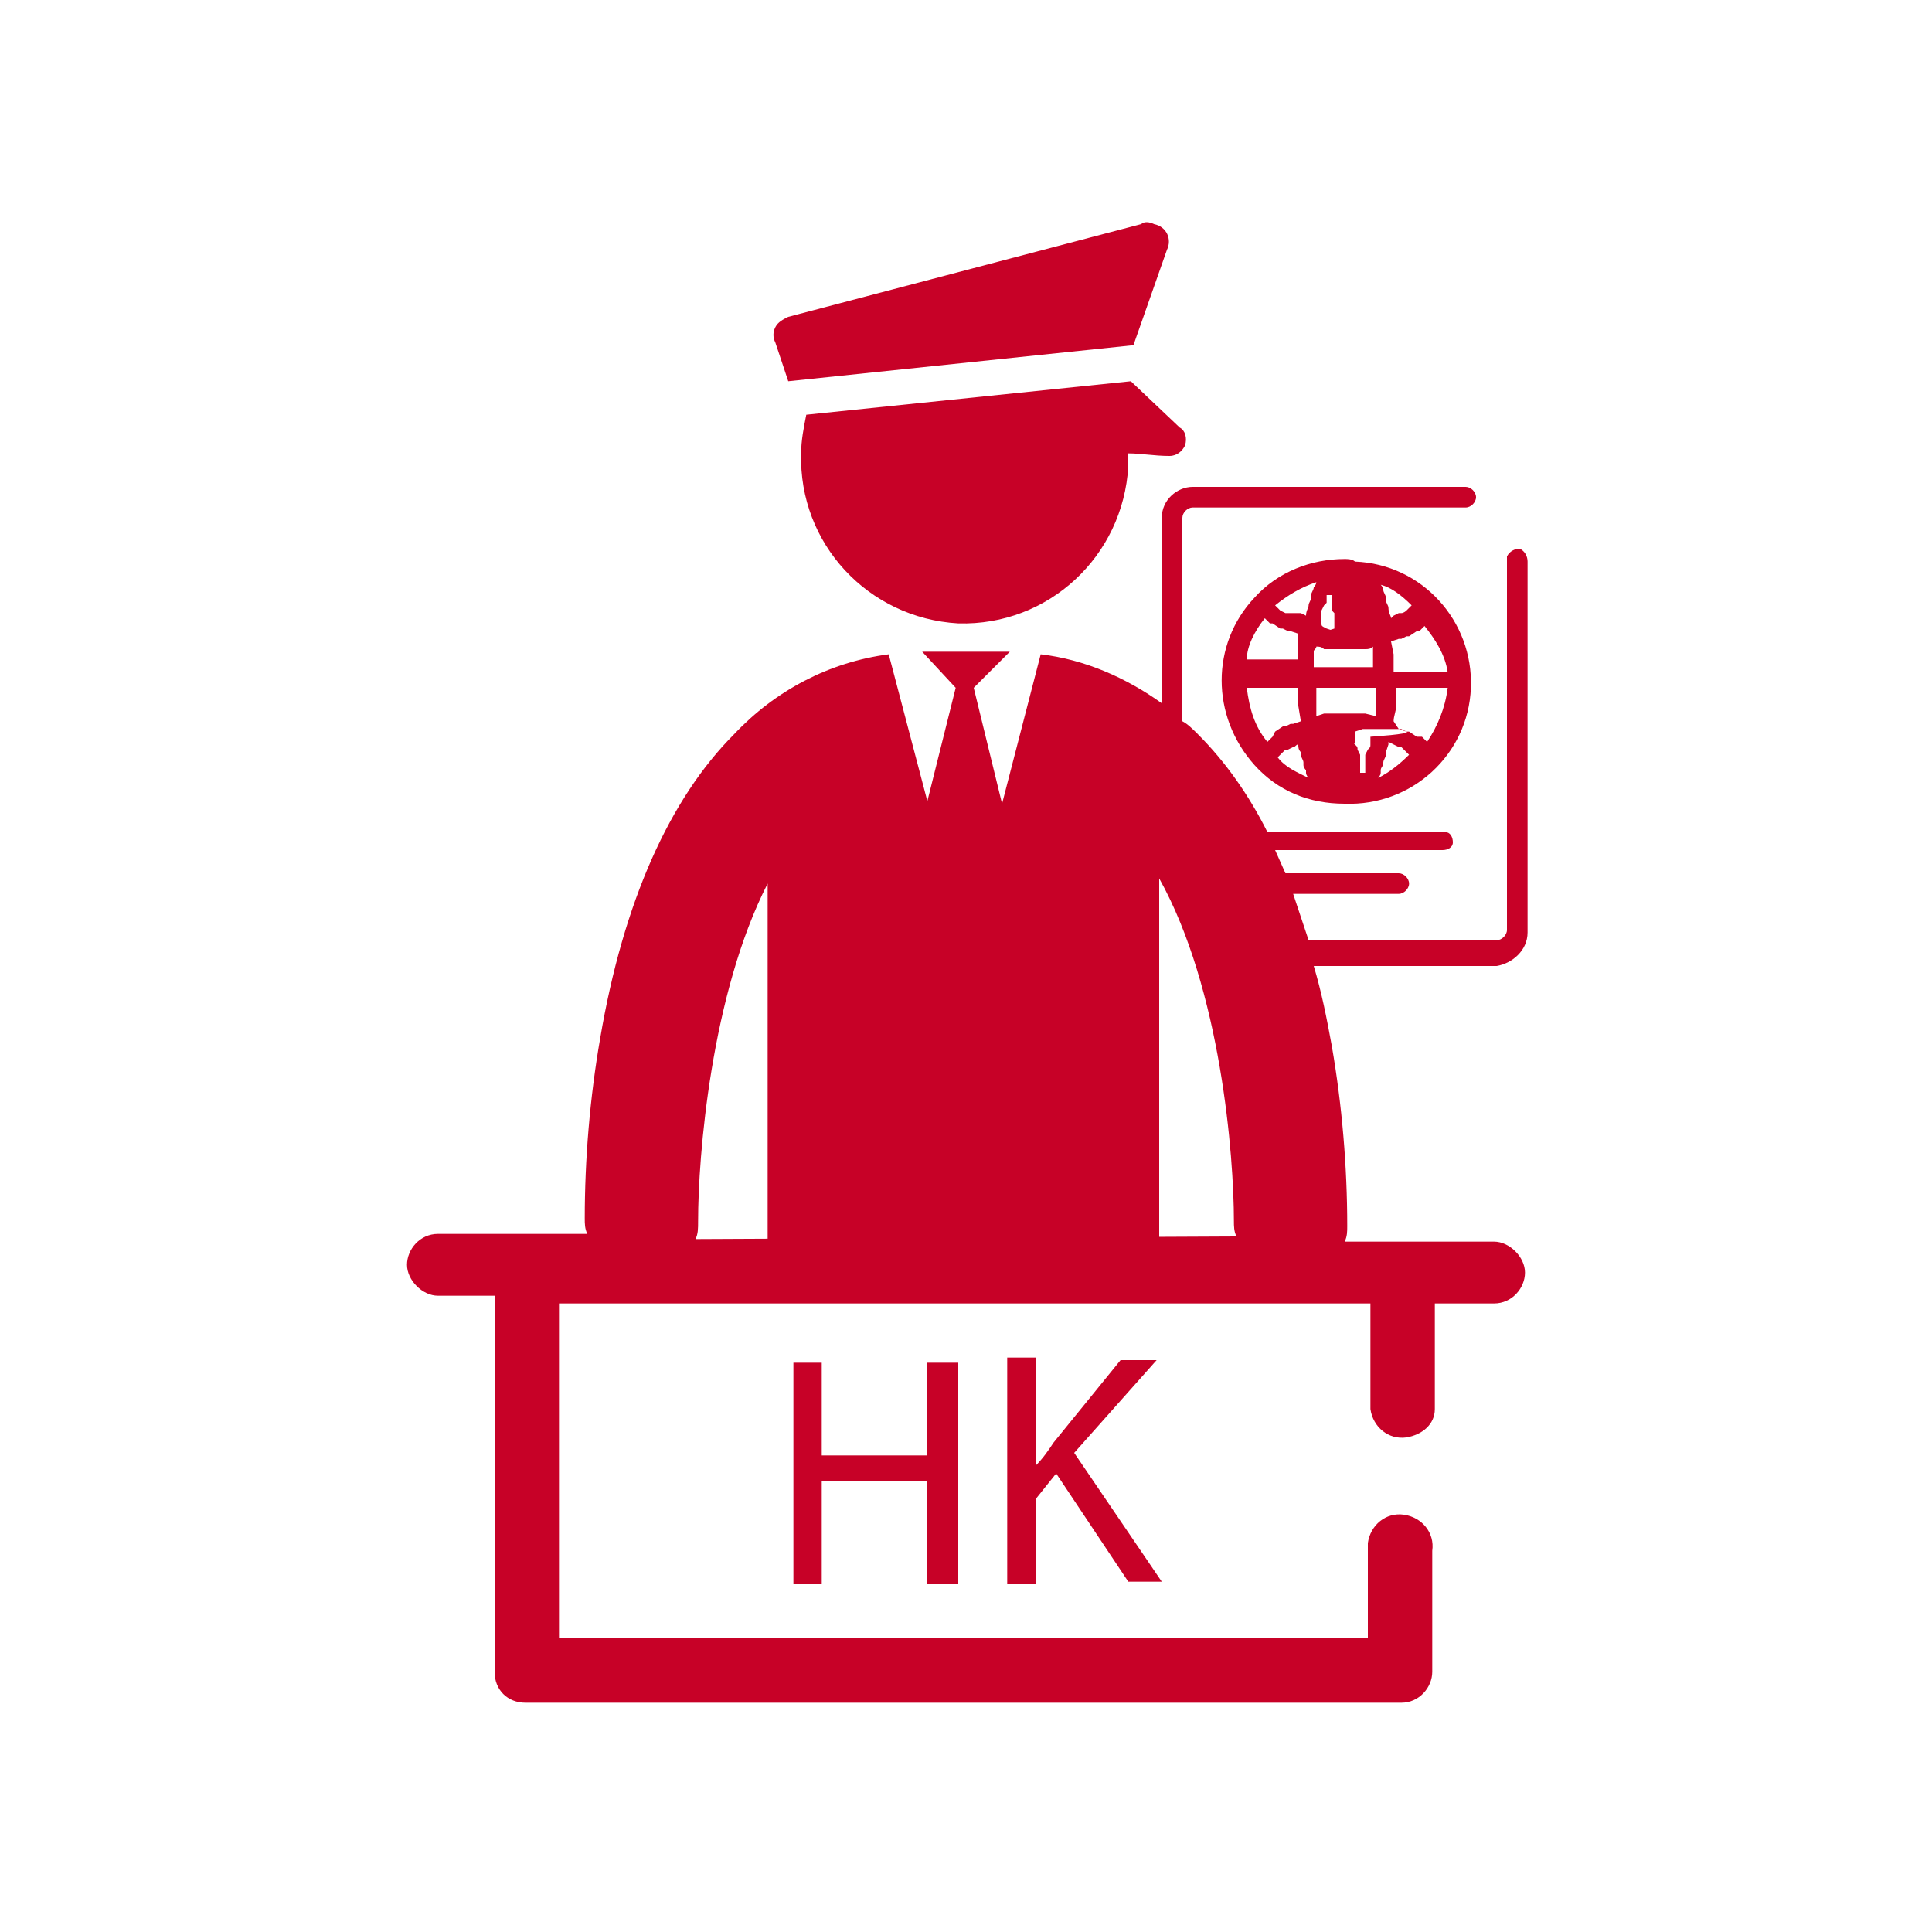
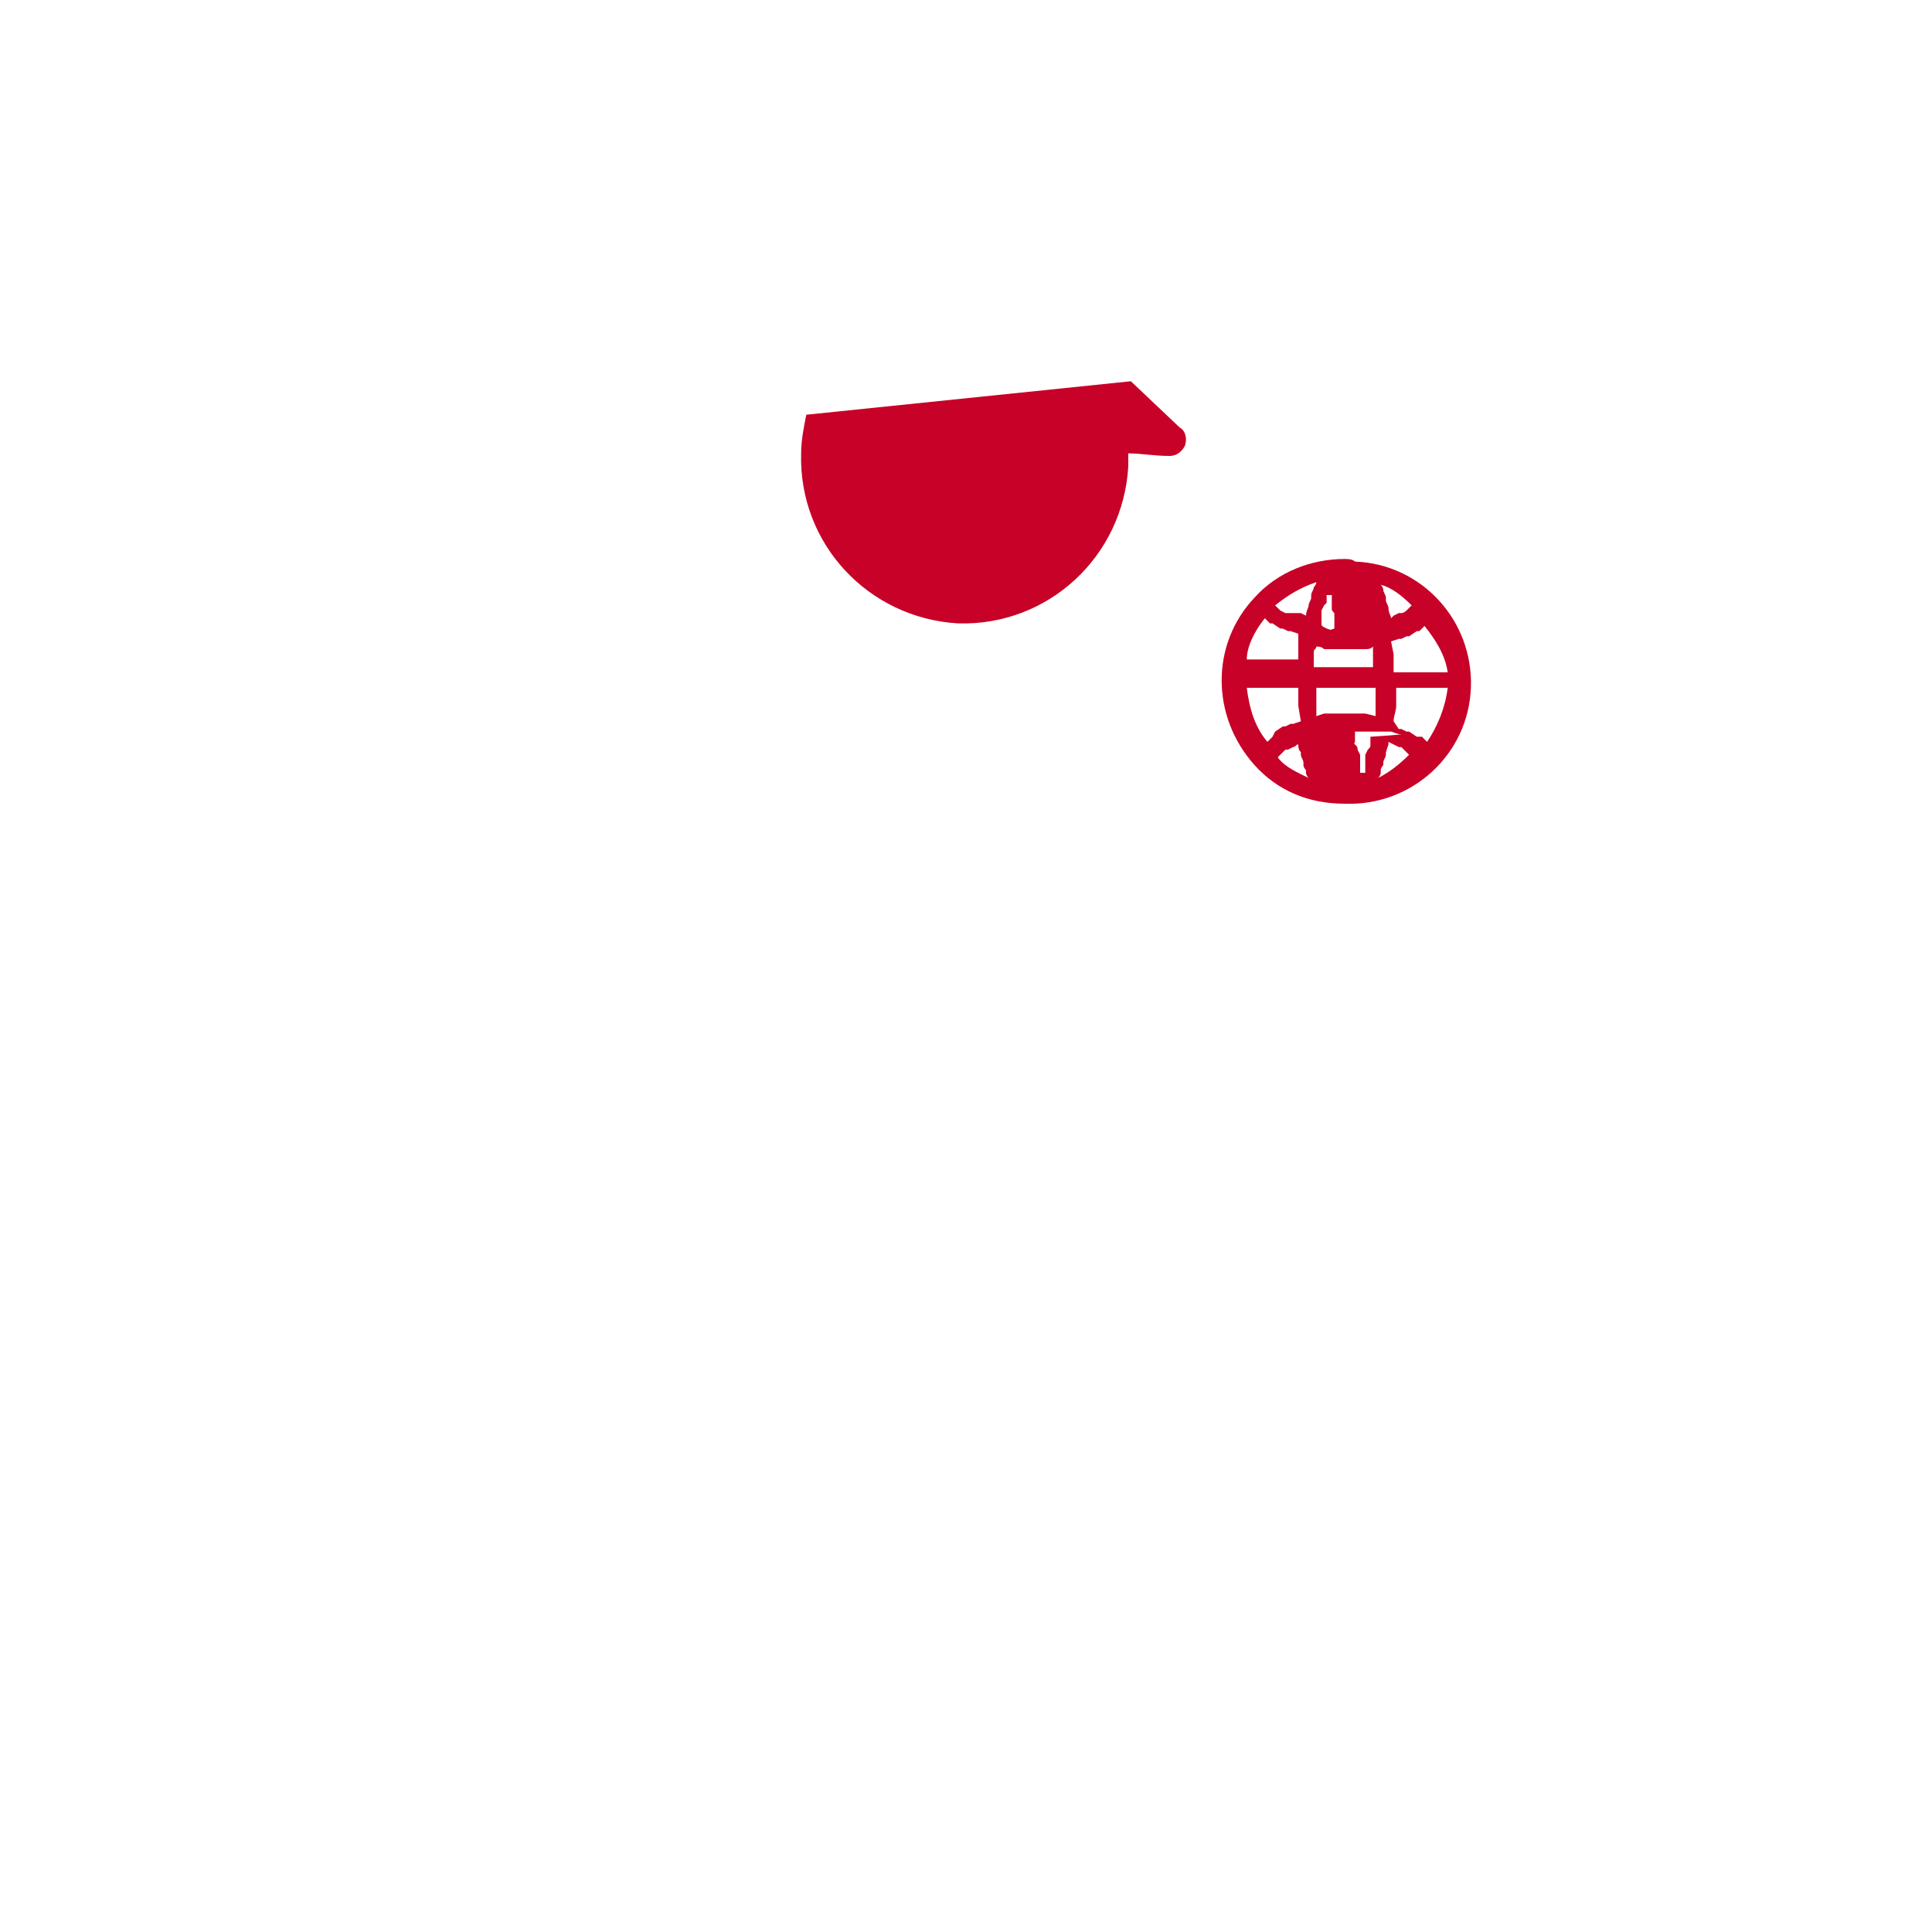
<svg xmlns="http://www.w3.org/2000/svg" version="1.1" id="Layer_1" x="0px" y="0px" viewBox="0 0 75 75" style="enable-background:new 0 0 75 75;" xml:space="preserve">
  <style type="text/css">
	.st0{fill:#C70127;}
</style>
  <title>Immigration-and-Customs</title>
-   <polygon class="st0" points="37.2,61.5 37.2,52.9 36,52.9 36,56.5 31.9,56.5 31.9,52.9 30.8,52.9 30.8,61.5 31.9,61.5 31.9,57.5   36,57.5 36,61.5 " />
-   <path class="st0" d="M39.1,52.9v8.6h1.1v-3.3l0.8-1l2.8,4.2h1.3l-3.4-5l3.2-3.6h-1.4l-2.6,3.2c-0.2,0.3-0.4,0.6-0.7,0.9l0,0v-4.2  H39.1z" />
-   <path class="st0" d="M52.2,21.7c-1.3,0-2.6,0.5-3.5,1.5l0,0c-1.7,1.8-1.7,4.6,0,6.5l0,0c0.9,1,2.1,1.5,3.5,1.5l0,0  c2.6,0.1,4.8-1.9,4.9-4.5c0.1-2.6-1.9-4.8-4.5-4.9C52.5,21.7,52.3,21.7,52.2,21.7z M54.8,23.5L54.8,23.5l-0.1,0.1l-0.1,0.1  c0,0-0.1,0.1-0.2,0.1h-0.1l-0.2,0.1l0,0L54,24l0,0c0,0,0,0,0,0c0-0.1-0.1-0.2-0.1-0.4l0,0c0-0.1-0.1-0.2-0.1-0.3v-0.1  c0-0.1-0.1-0.2-0.1-0.3l0,0c0-0.1-0.1-0.2-0.1-0.2l0,0C54,22.8,54.4,23.1,54.8,23.5z M51.3,24.2C51.3,24.2,51.3,24.2,51.3,24.2  c0-0.1,0-0.2,0-0.2c0,0,0,0,0-0.1c0-0.1,0-0.1,0-0.2l0,0l0.1-0.2l0,0l0.1-0.1l0,0v-0.1v0v-0.1v0v-0.1l0,0v0l0,0l0,0l0,0l0,0l0,0l0,0  l0,0l0,0h0.2l0,0l0,0l0,0l0,0l0,0l0,0l0,0l0,0v0l0,0c0,0,0,0,0,0.1v0c0,0,0,0,0,0.1v0.1c0,0,0,0.1,0,0.1l0,0c0,0,0,0.1,0,0.1l0,0  c0,0.1,0,0.1,0.1,0.2c0,0,0,0,0,0V24c0,0,0,0,0,0.1s0,0.1,0,0.1s0,0.1,0,0.1v0.1l-0.3,0.1h1.4h-0.2l0,0c-0.2,0-0.4,0-0.6,0l0,0h-0.2  h-0.1l-0.3-0.1C51.3,24.3,51.3,24.3,51.3,24.2z M51.1,25.1c0.1,0,0.2,0,0.3,0.1h0.1h0.3h0.9h0.3H53c0.1,0,0.2,0,0.3-0.1  c0,0.1,0,0.1,0,0.2v0.2c0,0.1,0,0.1,0,0.2c0,0.1,0,0.2,0,0.2l0,0H51l0,0c0-0.1,0-0.2,0-0.2c0-0.1,0-0.1,0-0.2v-0.2  C51,25.2,51.1,25.2,51.1,25.1z M51.1,22.6L51.1,22.6c0,0.1-0.1,0.2-0.1,0.2l0,0c0,0.1-0.1,0.2-0.1,0.3v0.1c0,0.1-0.1,0.2-0.1,0.3  l0,0c0,0.1-0.1,0.2-0.1,0.4s0,0,0,0l0,0l-0.2-0.1l0,0L50,23.8h-0.1l-0.2-0.1l-0.1-0.1l-0.1-0.1l0,0C50,23.1,50.5,22.8,51.1,22.6  L51.1,22.6z M49.1,24L49.1,24l0.2,0.2l0.1,0l0.3,0.2h0.1l0.2,0.1h0.1l0.3,0.1l0,0c0,0,0,0,0,0c0,0.1,0,0.3,0,0.4s0,0,0,0.1  s0,0.3,0,0.5l0,0h-2C48.4,25.1,48.7,24.5,49.1,24L49.1,24z M49.4,28.6l-0.2,0.2l0,0c-0.5-0.6-0.7-1.3-0.8-2.1h2v0.1  c0,0.2,0,0.3,0,0.5v0.1l0.1,0.6V28l0,0l-0.3,0.1l-0.1,0l-0.2,0.1h-0.1l-0.3,0.2L49.4,28.6z M49.6,29.4L49.6,29.4l0.1-0.1l0.1-0.1  c0,0,0.1-0.1,0.1-0.1c0,0,0,0,0.1,0l0.2-0.1l0,0c0.1,0,0.1-0.1,0.2-0.1l0,0c0,0,0,0,0,0c0,0.1,0,0.2,0.1,0.3c0,0,0,0.1,0,0.1  c0,0.1,0.1,0.2,0.1,0.3v0.1c0,0.1,0.1,0.2,0.1,0.2V30c0,0.1,0.1,0.2,0.1,0.2l0,0C50.4,30,49.9,29.8,49.6,29.4L49.6,29.4z M53.2,28.6  v0.1v0.1c0,0,0,0.1,0,0.1c0,0.1,0,0.1-0.1,0.2l0,0l-0.1,0.2c0,0,0,0,0,0.1c0,0,0,0.1,0,0.1v0.1c0,0,0,0.1,0,0.1v0.1c0,0,0,0.1,0,0.1  v0c0,0,0,0,0,0.1v0V30l0,0v0l0,0l0,0l0,0l0,0l0,0l0,0l0,0l0,0h-0.2l0,0l0,0l0,0l0,0l0,0l0,0l0,0l0,0v0l0,0V30v0c0,0,0,0,0-0.1v0  c0,0,0-0.1,0-0.1v-0.1c0,0,0-0.1,0-0.1v-0.1c0,0,0-0.1,0-0.1v-0.1l-0.1-0.2l0,0c0-0.1,0-0.1-0.1-0.2s0,0,0-0.1c0-0.1,0-0.1,0-0.2  c0,0,0-0.1,0-0.1v-0.1l0.3-0.1h0.1h0.2h0.1c0.2,0,0.4,0,0.6,0h0.1h0.2h0.1l0.3,0.1C54.8,28.5,53.2,28.6,53.2,28.6L53.2,28.6z   M53.4,26.8c0,0.1,0,0.2,0,0.3c0,0.1,0,0.1,0,0.2c0,0.1,0,0.3,0,0.4c0,0,0,0,0,0.1L53,27.7l0,0l-0.4,0l0,0h-0.4h-0.4l0,0l-0.4,0l0,0  l-0.3,0.1c0,0,0,0,0-0.1c0-0.1,0-0.3,0-0.4c0-0.1,0-0.1,0-0.2c0-0.1,0-0.2,0-0.3v-0.1h2.3L53.4,26.8z M53.5,30.2L53.5,30.2  c0,0,0.1-0.1,0.1-0.2c0,0,0-0.1,0-0.1c0-0.1,0.1-0.2,0.1-0.2v-0.1c0-0.1,0.1-0.2,0.1-0.3v-0.1l0.1-0.3c0,0,0,0,0-0.1l0,0l0.2,0.1  l0,0l0.2,0.1l0.1,0l0.1,0.1l0.1,0.1l0.1,0.1l0,0C54.3,29.7,53.9,30,53.5,30.2L53.5,30.2z M55.4,28.8L55.4,28.8l-0.2-0.2L55,28.6  l-0.3-0.2h-0.1l-0.2-0.1l-0.1,0L54.1,28h0l0,0c0-0.2,0.1-0.4,0.1-0.6c0,0,0-0.1,0-0.1c0-0.2,0-0.3,0-0.5v-0.1h2  C56.1,27.5,55.8,28.2,55.4,28.8L55.4,28.8z M54.1,26v-0.1c0-0.2,0-0.3,0-0.5l0,0L54,24.9l0,0l0,0l0.3-0.1h0.1l0.2-0.1h0.1l0.3-0.2  l0.1,0l0.2-0.2l0,0c0.4,0.5,0.8,1.1,0.9,1.8H54.1z" />
-   <path class="st0" d="M59.3,36.2V21.8c0-0.2-0.1-0.4-0.3-0.5c-0.2,0-0.4,0.1-0.5,0.3c0,0,0,0.1,0,0.1v14.4c0,0.2-0.2,0.4-0.4,0.4l0,0  h-7.3c-0.2-0.6-0.4-1.2-0.6-1.8h4.1c0.2,0,0.4-0.2,0.4-0.4c0-0.2-0.2-0.4-0.4-0.4h-4.2c-0.1,0-0.1,0-0.2,0l-0.4-0.9H56  c0.2,0,0.4-0.1,0.4-0.3c0-0.2-0.1-0.4-0.3-0.4c0,0-0.1,0-0.1,0h-6.8c-0.7-1.4-1.6-2.7-2.7-3.8c-0.2-0.2-0.4-0.4-0.6-0.5v-7.9  c0-0.2,0.2-0.4,0.4-0.4h10.6c0.2,0,0.4-0.2,0.4-0.4c0,0,0,0,0,0c0-0.2-0.2-0.4-0.4-0.4H46.3c-0.6,0-1.2,0.5-1.2,1.2c0,0,0,0,0,0v7.2  c-1.4-1-3-1.7-4.7-1.9l-1.5,5.8l-1.1-4.5l1.4-1.4h-3.4l1.3,1.4l-1.1,4.4l-1.5-5.7c-2.3,0.3-4.4,1.4-6,3.1c-2.5,2.5-4.3,6.5-5.2,11.8  c-0.4,2.3-0.6,4.7-0.6,7c0,0.2,0,0.4,0.1,0.6H17c-0.7,0-1.2,0.6-1.2,1.2s0.6,1.2,1.2,1.2h2.2v14.6c0,0.7,0.5,1.2,1.2,1.2  c0,0,0,0,0,0h34c0.7,0,1.2-0.6,1.2-1.2v-4.7c0.1-0.7-0.4-1.3-1.1-1.4s-1.3,0.4-1.4,1.1c0,0.1,0,0.1,0,0.2v3.5H21.7V50.6h31.5v4.1  c0.1,0.7,0.7,1.2,1.4,1.1c0.6-0.1,1.1-0.5,1.1-1.1v-4.1H58c0.7,0,1.2-0.6,1.2-1.2s-0.6-1.2-1.2-1.2h-5.8c0.1-0.2,0.1-0.4,0.1-0.6  c0-2.3-0.2-4.7-0.6-7c-0.2-1.1-0.4-2.1-0.7-3.1h7.1C58.7,37.4,59.3,36.9,59.3,36.2C59.3,36.2,59.3,36.2,59.3,36.2z M27,48.1  c0.1-0.2,0.1-0.4,0.1-0.7c0-2.5,0.5-8.8,2.7-13.1v13.8H45v-14c2.4,4.3,2.9,10.8,2.9,13.3c0,0.2,0,0.4,0.1,0.6L27,48.1z" />
-   <path class="st0" d="M30.6,14.8l13.4-1.4l1.3-3.7c0.2-0.4,0-0.9-0.5-1c-0.2-0.1-0.4-0.1-0.5,0l-13.7,3.6c-0.2,0.1-0.4,0.2-0.5,0.4  c-0.1,0.2-0.1,0.4,0,0.6L30.6,14.8z" />
+   <path class="st0" d="M52.2,21.7c-1.3,0-2.6,0.5-3.5,1.5l0,0c-1.7,1.8-1.7,4.6,0,6.5l0,0c0.9,1,2.1,1.5,3.5,1.5l0,0  c2.6,0.1,4.8-1.9,4.9-4.5c0.1-2.6-1.9-4.8-4.5-4.9C52.5,21.7,52.3,21.7,52.2,21.7z M54.8,23.5L54.8,23.5l-0.1,0.1l-0.1,0.1  c0,0-0.1,0.1-0.2,0.1h-0.1l-0.2,0.1l0,0L54,24l0,0c0,0,0,0,0,0c0-0.1-0.1-0.2-0.1-0.4l0,0c0-0.1-0.1-0.2-0.1-0.3v-0.1  c0-0.1-0.1-0.2-0.1-0.3l0,0c0-0.1-0.1-0.2-0.1-0.2l0,0C54,22.8,54.4,23.1,54.8,23.5z M51.3,24.2C51.3,24.2,51.3,24.2,51.3,24.2  c0-0.1,0-0.2,0-0.2c0,0,0,0,0-0.1c0-0.1,0-0.1,0-0.2l0,0l0.1-0.2l0,0l0.1-0.1l0,0v-0.1v0v-0.1v0v-0.1l0,0v0l0,0l0,0l0,0l0,0l0,0l0,0  l0,0l0,0h0.2l0,0l0,0l0,0l0,0l0,0l0,0l0,0l0,0v0l0,0c0,0,0,0,0,0.1v0c0,0,0,0,0,0.1v0.1c0,0,0,0.1,0,0.1l0,0c0,0,0,0.1,0,0.1l0,0  c0,0.1,0,0.1,0.1,0.2c0,0,0,0,0,0V24c0,0,0,0,0,0.1s0,0.1,0,0.1s0,0.1,0,0.1v0.1l-0.3,0.1h1.4h-0.2l0,0c-0.2,0-0.4,0-0.6,0l0,0h-0.2  h-0.1l-0.3-0.1C51.3,24.3,51.3,24.3,51.3,24.2z M51.1,25.1c0.1,0,0.2,0,0.3,0.1h0.1h0.3h0.9h0.3H53c0.1,0,0.2,0,0.3-0.1  c0,0.1,0,0.1,0,0.2v0.2c0,0.1,0,0.1,0,0.2c0,0.1,0,0.2,0,0.2l0,0H51l0,0c0-0.1,0-0.2,0-0.2c0-0.1,0-0.1,0-0.2v-0.2  C51,25.2,51.1,25.2,51.1,25.1z M51.1,22.6L51.1,22.6c0,0.1-0.1,0.2-0.1,0.2l0,0c0,0.1-0.1,0.2-0.1,0.3v0.1c0,0.1-0.1,0.2-0.1,0.3  l0,0c0,0.1-0.1,0.2-0.1,0.4s0,0,0,0l0,0l-0.2-0.1l0,0L50,23.8h-0.1l-0.2-0.1l-0.1-0.1l-0.1-0.1l0,0C50,23.1,50.5,22.8,51.1,22.6  L51.1,22.6z M49.1,24L49.1,24l0.2,0.2l0.1,0l0.3,0.2h0.1l0.2,0.1h0.1l0.3,0.1l0,0c0,0,0,0,0,0c0,0.1,0,0.3,0,0.4s0,0,0,0.1  s0,0.3,0,0.5l0,0h-2C48.4,25.1,48.7,24.5,49.1,24L49.1,24z M49.4,28.6l-0.2,0.2l0,0c-0.5-0.6-0.7-1.3-0.8-2.1h2v0.1  c0,0.2,0,0.3,0,0.5v0.1l0.1,0.6V28l0,0l-0.3,0.1l-0.1,0l-0.2,0.1h-0.1l-0.3,0.2L49.4,28.6z M49.6,29.4L49.6,29.4l0.1-0.1l0.1-0.1  c0,0,0.1-0.1,0.1-0.1c0,0,0,0,0.1,0l0.2-0.1l0,0c0.1,0,0.1-0.1,0.2-0.1l0,0c0,0,0,0,0,0c0,0.1,0,0.2,0.1,0.3c0,0,0,0.1,0,0.1  c0,0.1,0.1,0.2,0.1,0.3v0.1c0,0.1,0.1,0.2,0.1,0.2V30c0,0.1,0.1,0.2,0.1,0.2l0,0C50.4,30,49.9,29.8,49.6,29.4L49.6,29.4z M53.2,28.6  v0.1v0.1c0,0,0,0.1,0,0.1c0,0.1,0,0.1-0.1,0.2l0,0l-0.1,0.2c0,0,0,0,0,0.1c0,0,0,0.1,0,0.1v0.1c0,0,0,0.1,0,0.1v0.1c0,0,0,0.1,0,0.1  v0c0,0,0,0,0,0.1v0V30l0,0v0l0,0l0,0l0,0l0,0l0,0l0,0l0,0l0,0h-0.2l0,0l0,0l0,0l0,0l0,0l0,0l0,0l0,0v0l0,0V30v0c0,0,0,0,0-0.1v0  c0,0,0-0.1,0-0.1v-0.1c0,0,0-0.1,0-0.1v-0.1c0,0,0-0.1,0-0.1v-0.1l-0.1-0.2l0,0c0-0.1,0-0.1-0.1-0.2s0,0,0-0.1c0-0.1,0-0.1,0-0.2  c0,0,0-0.1,0-0.1v-0.1h0.1h0.2h0.1c0.2,0,0.4,0,0.6,0h0.1h0.2h0.1l0.3,0.1C54.8,28.5,53.2,28.6,53.2,28.6L53.2,28.6z   M53.4,26.8c0,0.1,0,0.2,0,0.3c0,0.1,0,0.1,0,0.2c0,0.1,0,0.3,0,0.4c0,0,0,0,0,0.1L53,27.7l0,0l-0.4,0l0,0h-0.4h-0.4l0,0l-0.4,0l0,0  l-0.3,0.1c0,0,0,0,0-0.1c0-0.1,0-0.3,0-0.4c0-0.1,0-0.1,0-0.2c0-0.1,0-0.2,0-0.3v-0.1h2.3L53.4,26.8z M53.5,30.2L53.5,30.2  c0,0,0.1-0.1,0.1-0.2c0,0,0-0.1,0-0.1c0-0.1,0.1-0.2,0.1-0.2v-0.1c0-0.1,0.1-0.2,0.1-0.3v-0.1l0.1-0.3c0,0,0,0,0-0.1l0,0l0.2,0.1  l0,0l0.2,0.1l0.1,0l0.1,0.1l0.1,0.1l0.1,0.1l0,0C54.3,29.7,53.9,30,53.5,30.2L53.5,30.2z M55.4,28.8L55.4,28.8l-0.2-0.2L55,28.6  l-0.3-0.2h-0.1l-0.2-0.1l-0.1,0L54.1,28h0l0,0c0-0.2,0.1-0.4,0.1-0.6c0,0,0-0.1,0-0.1c0-0.2,0-0.3,0-0.5v-0.1h2  C56.1,27.5,55.8,28.2,55.4,28.8L55.4,28.8z M54.1,26v-0.1c0-0.2,0-0.3,0-0.5l0,0L54,24.9l0,0l0,0l0.3-0.1h0.1l0.2-0.1h0.1l0.3-0.2  l0.1,0l0.2-0.2l0,0c0.4,0.5,0.8,1.1,0.9,1.8H54.1z" />
  <path class="st0" d="M31.3,16.1c-0.1,0.5-0.2,1-0.2,1.5c-0.1,3.5,2.6,6.4,6.1,6.6c3.5,0.1,6.4-2.6,6.6-6.1c0-0.2,0-0.3,0-0.5  c0.5,0,1,0.1,1.6,0.1l0,0c0.3,0,0.5-0.2,0.6-0.4c0.1-0.3,0-0.6-0.2-0.7l-1.9-1.8L31.3,16.1z" />
</svg>